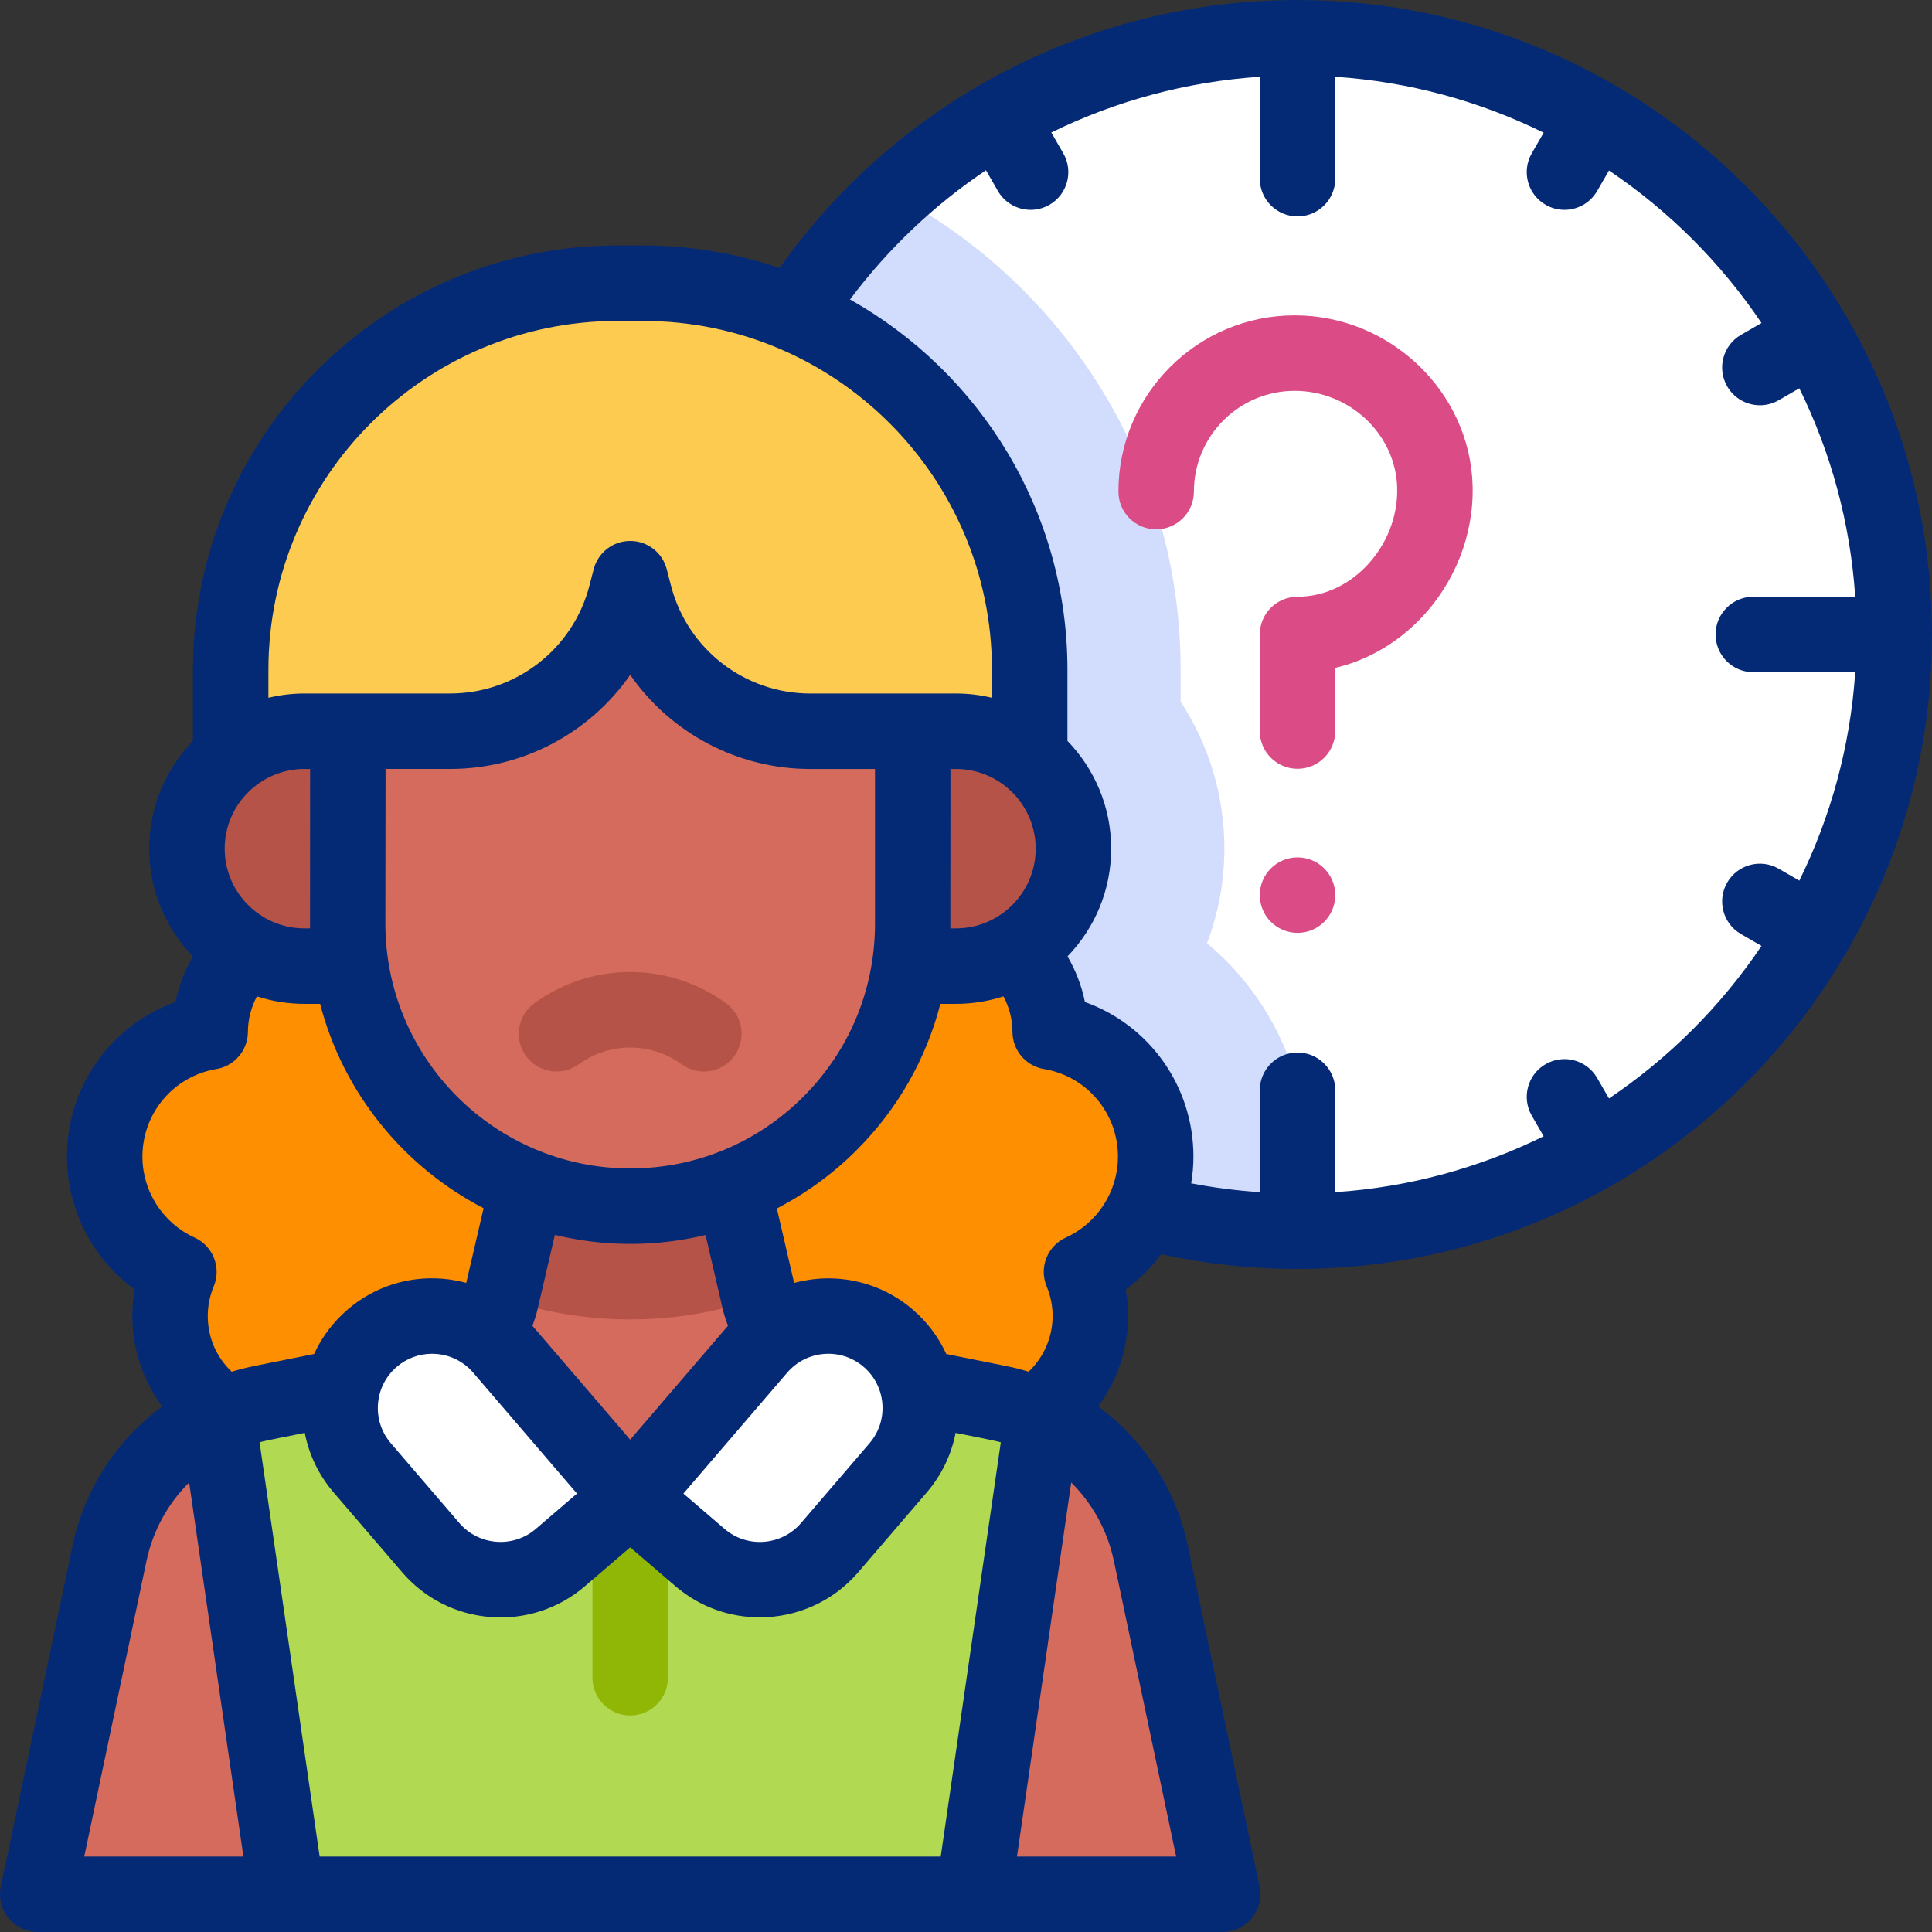
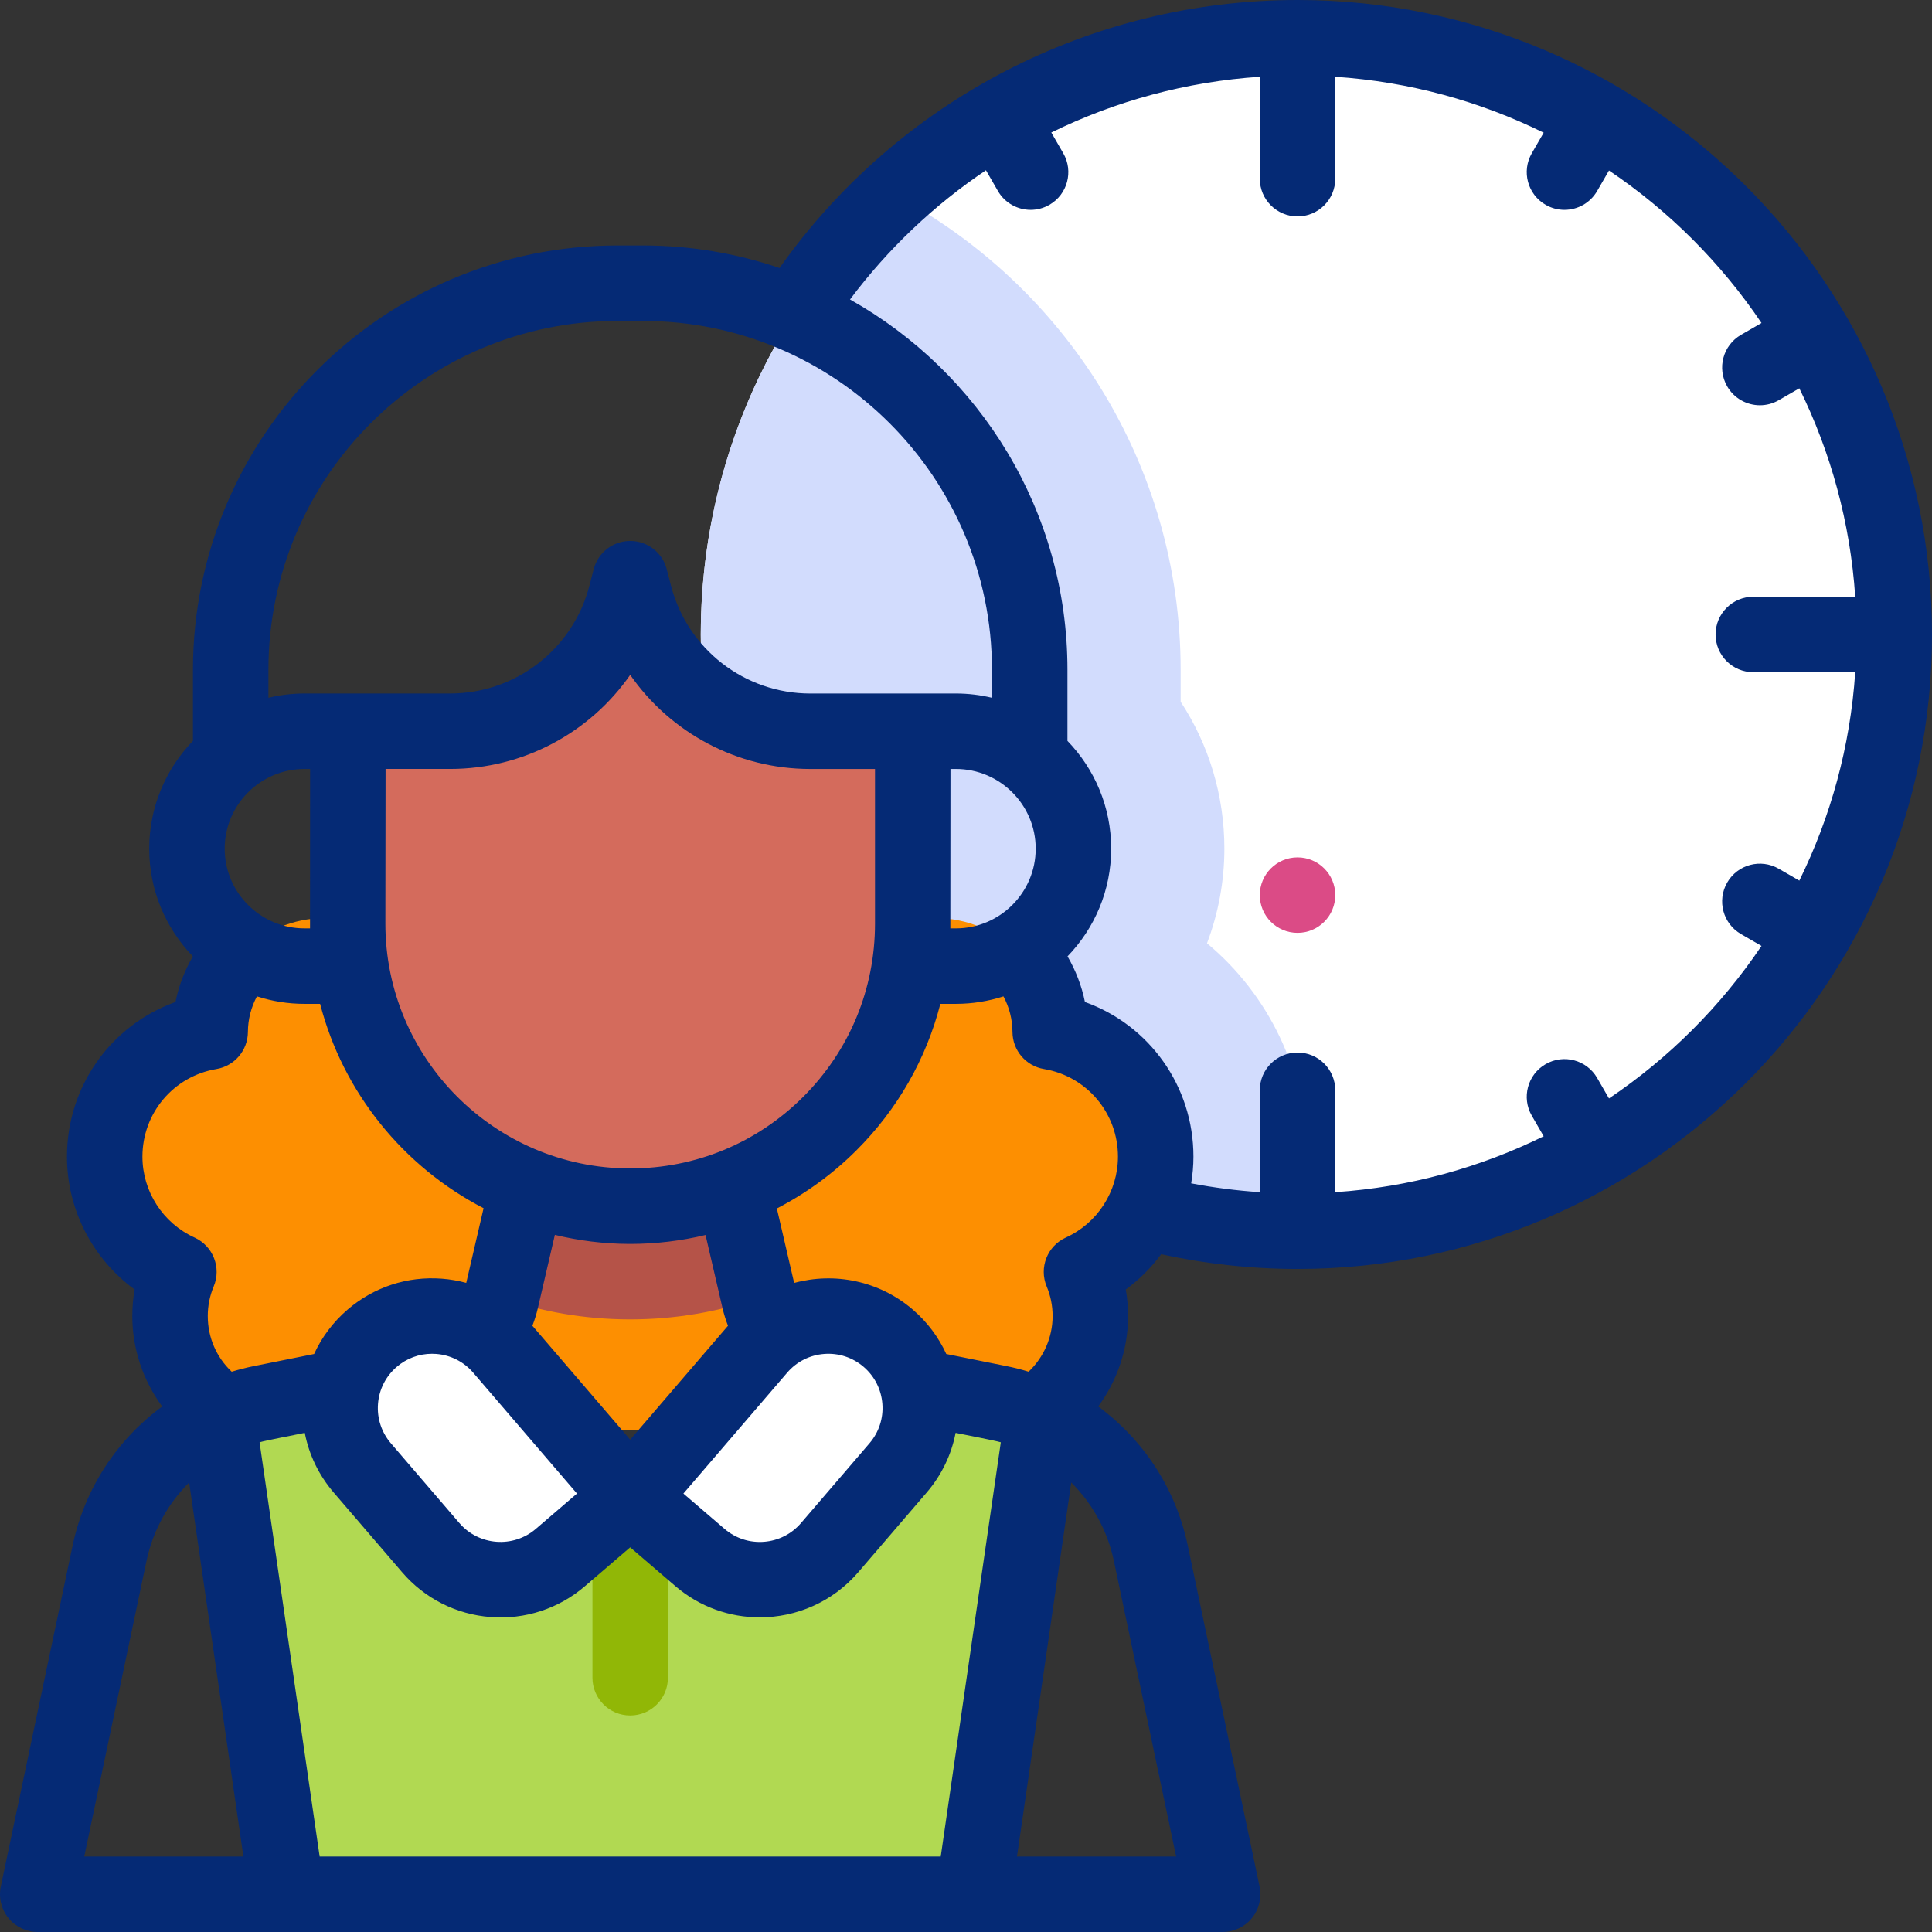
<svg xmlns="http://www.w3.org/2000/svg" id="Capa_1" enable-background="new 0 0 512 512" viewBox="0 0 512 512">
  <rect x="0" y="0" width="512" height="512" fill="#333333" stroke="none" />
  <g>
    <g>
      <g>
        <g>
          <circle cx="343.857" cy="168.143" fill="#fff" r="158.143" />
        </g>
      </g>
      <g>
        <path d="m346.27 306.522c0-22.577-10.116-42.979-26.404-56.542 2.998-7.912 4.604-16.394 4.604-25.071 0-14.057-4.091-27.515-11.587-38.94v-8.445c0-54.528-30.797-101.99-75.906-125.93-31.506 28.908-51.262 70.42-51.262 116.549 0 87.235 70.634 157.969 157.829 158.139 1.779-6.347 2.726-12.983 2.726-19.76z" fill="#d2dcfd" />
      </g>
      <g>
        <g>
-           <path d="m272.882 208.987h-211.75v-31.464c0-56.592 45.877-102.468 102.468-102.468h6.814c56.592 0 102.468 45.877 102.468 102.468z" fill="#fdcb50" />
-         </g>
+           </g>
        <g>
          <g>
            <path d="m258.651 379.075c16.736 0 30.303-13.567 30.303-30.303 0-4.151-.836-8.106-2.347-11.708 11.597-5.283 19.663-16.967 19.663-30.542 0-16.622-12.089-30.412-27.952-33.08-.097-16.652-13.623-30.123-30.298-30.123h-162.025c-16.675 0-30.201 13.47-30.298 30.123-15.863 2.668-27.952 16.458-27.952 33.08 0 13.575 8.066 25.259 19.663 30.542-1.511 3.602-2.347 7.557-2.347 11.708 0 16.736 13.567 30.303 30.303 30.303z" fill="#fd8f01" />
          </g>
        </g>
      </g>
      <g>
        <g>
-           <path d="m304.98 411.619c-4.229-20.081-20.008-35.715-40.126-39.759l-44.56-8.957c-9.443-1.898-16.905-9.141-19.084-18.524l-7.624-32.837h-53.16l-7.624 32.837c-2.178 9.383-9.64 16.626-19.084 18.524l-44.56 8.957c-20.119 4.044-35.897 19.679-40.126 39.759l-19.032 90.381h314.014z" fill="#d46b5c" />
-         </g>
+           </g>
        <g>
          <path d="m201.112 343.956-7.526-32.415h-53.159l-7.525 32.41c10.604 3.66 21.97 5.666 33.792 5.701h.316c11.934 0 23.406-2.008 34.102-5.696z" fill="#b55348" />
        </g>
        <g>
          <g>
            <path d="m113.72 362.902-44.56 8.957c-4.004.805-7.831 2.076-11.435 3.742l18.329 126.399h181.906l18.329-126.398c-3.603-1.667-7.431-2.937-11.435-3.742l-44.56-8.957-53.287 33.977z" fill="#b1d952" />
          </g>
        </g>
        <g>
          <g>
            <g>
              <path d="m114.152 410.14-18.139-21.127c-8.768-10.212-7.597-25.597 2.615-34.365 10.212-8.768 25.597-7.597 34.365 2.615l34.014 39.617-18.49 15.875c-10.212 8.767-25.597 7.596-34.365-2.615z" fill="#fff" />
            </g>
          </g>
          <g>
            <g>
              <path d="m219.862 410.14 18.139-21.127c8.768-10.212 7.597-25.597-2.615-34.365-10.212-8.768-25.597-7.597-34.365 2.615l-34.014 39.617 18.49 15.875c10.211 8.767 25.597 7.596 34.365-2.615z" fill="#fff" />
            </g>
          </g>
        </g>
        <g>
-           <path d="m253.306 193.784c17.211 0 31.163 13.935 31.163 31.124 0 17.189-13.952 31.124-31.163 31.124h-172.599c-17.211 0-31.163-13.935-31.163-31.124 0-17.189 13.952-31.124 31.163-31.124z" fill="#b55348" />
-         </g>
+           </g>
        <g>
          <path d="m92.129 244.673.063-50.895 27.088.004c21.935.002 41.098-14.827 46.599-36.062l1.131-4.367 1.133 4.375c5.5 21.231 24.657 36.06 46.589 36.062l27.151.001v50.984c0 41.441-33.66 75.001-75.101 74.877-41.304-.123-74.709-33.673-74.653-74.979z" fill="#d46b5c" />
        </g>
      </g>
    </g>
    <g>
      <g fill="#db4b86">
-         <path d="m390.257 128.696c-.682-24.88-21.837-45.121-47.158-45.121-25.751 0-46.702 20.951-46.702 46.702 0 5.523 4.477 10 10 10s10-4.477 10-10c0-14.724 11.979-26.702 26.702-26.702 14.591 0 26.777 11.515 27.166 25.668.21 7.653-2.814 15.274-8.297 20.91-5.013 5.152-11.445 7.989-18.111 7.989-5.523 0-10 4.477-10 10v25.596c0 5.523 4.477 10 10 10s10-4.477 10-10v-16.751c8.359-1.96 16.105-6.37 22.446-12.887 9.225-9.481 14.312-22.386 13.954-35.404z" />
        <circle cx="343.86" cy="237.216" r="10" />
      </g>
      <g>
        <g>
          <path d="m167.007 454.618c-5.523 0-10-4.477-10-10v-47.738c0-5.523 4.477-10 10-10s10 4.477 10 10v47.738c0 5.523-4.477 10-10 10z" fill="#91b706" />
        </g>
        <g>
-           <path d="m186.523 283.962c-2.038 0-4.095-.621-5.87-1.91-8.162-5.931-19.131-5.931-27.293 0-4.468 3.246-10.722 2.256-13.968-2.212s-2.255-10.722 2.212-13.968c15.194-11.039 35.61-11.039 50.805 0 4.468 3.247 5.458 9.5 2.212 13.968-1.956 2.692-5.006 4.122-8.098 4.122z" fill="#b55348" />
-         </g>
+           </g>
        <path d="m343.857 0c-54.784 0-105.711 26.452-137.273 71.022-11.356-3.867-23.522-5.967-36.17-5.967h-6.814c-62.015 0-112.468 50.453-112.468 112.468v18.825c-7.165 7.404-11.587 17.473-11.587 28.56 0 11.077 4.415 21.138 11.568 28.54-2.193 3.771-3.754 7.835-4.615 12.096-17.041 6.103-28.753 22.279-28.753 40.977 0 14.051 6.825 27.106 17.929 35.208-.408 2.31-.613 4.662-.613 7.043 0 8.682 2.853 17.09 7.921 23.961-11.936 8.757-20.553 21.727-23.732 36.824l-19.035 90.382c-.621 2.949.121 6.021 2.02 8.361s4.751 3.7 7.765 3.7h314.014c3.014 0 5.867-1.359 7.766-3.7s2.641-5.412 2.02-8.361l-19.034-90.382c-3.179-15.097-11.797-28.068-23.735-36.825 5.068-6.859 7.924-15.238 7.924-23.96 0-2.381-.205-4.733-.613-7.043 3.613-2.636 6.763-5.803 9.382-9.352 11.812 2.586 23.946 3.908 36.135 3.908 92.714 0 168.143-75.428 168.143-168.143s-75.431-168.142-168.145-168.142zm-180.257 85.055h6.814c50.987 0 92.468 41.481 92.468 92.468v7.396c-3.075-.735-6.279-1.135-9.576-1.135-7.557.001-30.67.01-38.572.006-17.375-.002-32.552-11.75-36.909-28.57l-1.133-4.375c-1.143-4.411-5.124-7.492-9.681-7.492s-8.538 3.081-9.681 7.492l-1.131 4.367c-4.357 16.822-19.537 28.57-36.913 28.57-7.977-.005-30.957 0-38.578.002-3.297 0-6.501.4-9.576 1.135v-7.396c0-50.987 41.481-92.468 92.468-92.468zm88.284 118.729h1.422c11.669 0 21.163 9.477 21.163 21.125s-9.494 21.124-21.163 21.124h-1.453c.007-.42.031-42.249.031-42.249zm-6.296 191.743c3.942-4.591 6.54-10.016 7.661-15.8 1.801.385 10.377 2.016 11.975 2.498l-15.919 109.775h-164.596l-15.918-109.776c1.545-.471 10.231-2.125 11.974-2.498 1.12 5.784 3.718 11.209 7.66 15.8l18.139 21.127c5.98 6.965 14.315 11.185 23.47 11.882 9.069.704 18.045-2.206 24.997-8.194l11.976-10.282 11.976 10.282c6.474 5.558 14.437 8.277 22.365 8.277 9.683 0 19.314-4.06 26.102-11.965zm-120.183-31.75 27.5 32.03-10.902 9.36c-6.012 5.162-15.103 4.47-20.264-1.542l-18.14-21.127c-2.5-2.912-3.717-6.624-3.425-10.451.291-3.828 2.055-7.312 4.968-9.813 2.629-2.257 5.909-3.468 9.338-3.468.369 0 .741.014 1.113.042 3.827.293 7.312 2.057 9.812 4.969zm105.009 18.722-18.139 21.127c-2.5 2.912-5.985 4.676-9.812 4.968s-7.539-.925-10.452-3.426l-10.902-9.361 27.5-32.03c2.5-2.912 5.985-4.676 9.812-4.968 3.833-.292 7.54.926 10.452 3.426s4.676 5.985 4.967 9.812c.291 3.828-.926 7.539-3.426 10.452zm-38.944-35.859c.372 1.604.864 3.172 1.457 4.7l-25.92 30.189-25.919-30.189c.592-1.526 1.083-3.093 1.456-4.699l4.501-19.386c6.328 1.533 12.922 2.378 19.709 2.398h.259c6.814 0 13.501-.812 19.964-2.364zm-24.458-36.988c-.066 0-.133 0-.199 0-35.715-.107-64.732-29.25-64.684-64.965v-.001l.051-40.906 17.1.002h.005c19.445-.001 37.09-9.654 47.724-24.931 10.633 15.28 28.276 24.937 47.724 24.939h17.152v40.984c0 17.366-6.772 33.682-19.07 45.943-12.253 12.216-28.511 18.935-45.803 18.935zm-107.468-84.743c0-11.648 9.494-21.125 21.163-21.125h1.472s-.024 41.79-.018 42.249h-1.455c-11.668 0-21.162-9.476-21.162-21.124zm-4.484 123.864c0-2.72.528-5.358 1.569-7.841 2.09-4.984-.158-10.727-5.076-12.967-8.388-3.822-13.809-12.239-13.809-21.442 0-11.542 8.248-21.308 19.611-23.219 4.793-.806 8.312-4.942 8.341-9.803.019-3.355.844-6.565 2.395-9.451 3.978 1.283 8.216 1.984 12.616 1.984h4.126c6.107 23.566 22.127 43.187 43.32 54.156l-4.595 19.788c-2.088-.566-4.244-.943-6.449-1.111-9.156-.698-18.032 2.213-24.997 8.194-3.836 3.293-6.833 7.303-8.874 11.768l-16.05 3.226c-1.966.395-3.893.892-5.784 1.467-4.058-3.824-6.344-9.08-6.344-14.749zm-16.241 64.907c1.7-8.072 5.707-15.241 11.307-20.808l14.374 99.128h-42.175zm272.869 78.32h-42.174l14.374-99.128c5.599 5.566 9.606 12.736 11.306 20.807zm-29.228-164.036c-4.918 2.241-7.166 7.983-5.076 12.967 1.042 2.483 1.569 5.121 1.569 7.841 0 5.605-2.34 10.934-6.36 14.745-1.887-.573-3.809-1.068-5.77-1.462l-16.05-3.226c-2.041-4.465-5.038-8.475-8.874-11.769-8.972-7.702-20.809-9.954-31.442-7.067l-4.583-19.74c7.668-3.96 14.772-9.104 21.06-15.373 10.94-10.907 18.527-24.271 22.27-38.848h4.101c4.4 0 8.638-.701 12.616-1.984 1.551 2.886 2.376 6.096 2.395 9.451.029 4.86 3.548 8.997 8.341 9.803 11.364 1.911 19.611 11.676 19.611 23.219.002 9.205-5.419 17.622-13.808 21.443zm194.381-94.59-5.453-3.148c-4.784-2.763-10.898-1.124-13.66 3.66-2.762 4.783-1.123 10.899 3.66 13.66l5.431 3.135c-10.734 15.94-24.483 29.688-40.422 40.422l-3.135-5.431c-2.762-4.783-8.877-6.423-13.66-3.66-4.783 2.761-6.422 8.877-3.66 13.66l3.148 5.453c-16.864 8.306-35.525 13.494-55.231 14.814v-27.006c0-5.523-4.477-10-10-10s-10 4.477-10 10v27.006c-6.118-.409-12.194-1.192-18.185-2.341.384-2.318.598-4.682.598-7.078 0-18.698-11.712-34.875-28.753-40.977-.861-4.261-2.422-8.325-4.615-12.096 7.154-7.402 11.568-17.463 11.568-28.54 0-11.087-4.422-21.156-11.587-28.56v-18.826c0-42.113-23.27-78.887-57.623-98.157 10.136-13.531 22.342-25.053 36.024-34.245l3.17 5.492c1.852 3.208 5.213 5.001 8.669 5.001 1.696 0 3.416-.432 4.991-1.341 4.783-2.761 6.422-8.877 3.66-13.66l-3.172-5.495c17.082-8.378 35.806-13.469 55.255-14.774v27.008c0 5.523 4.477 10 10 10s10-4.477 10-10v-27.005c19.706 1.32 38.367 6.508 55.231 14.814l-3.148 5.453c-2.762 4.783-1.123 10.899 3.66 13.66 1.575.909 3.294 1.341 4.991 1.341 3.456 0 6.817-1.793 8.669-5.001l3.135-5.431c15.94 10.734 29.688 24.483 40.422 40.422l-5.431 3.135c-4.783 2.761-6.422 8.877-3.66 13.66 1.852 3.208 5.213 5.001 8.669 5.001 1.696 0 3.416-.432 4.991-1.341l5.453-3.148c8.306 16.864 13.494 35.525 14.814 55.231h-27.007c-5.523 0-10 4.477-10 10s4.477 10 10 10h27.007c-1.32 19.708-6.508 38.369-14.814 55.233z" fill="#052a75" />
      </g>
    </g>
  </g>
  <g />
  <g />
  <g />
  <g />
  <g />
  <g />
  <g />
  <g />
  <g />
  <g />
  <g />
  <g />
  <g />
  <g />
  <g />
</svg>